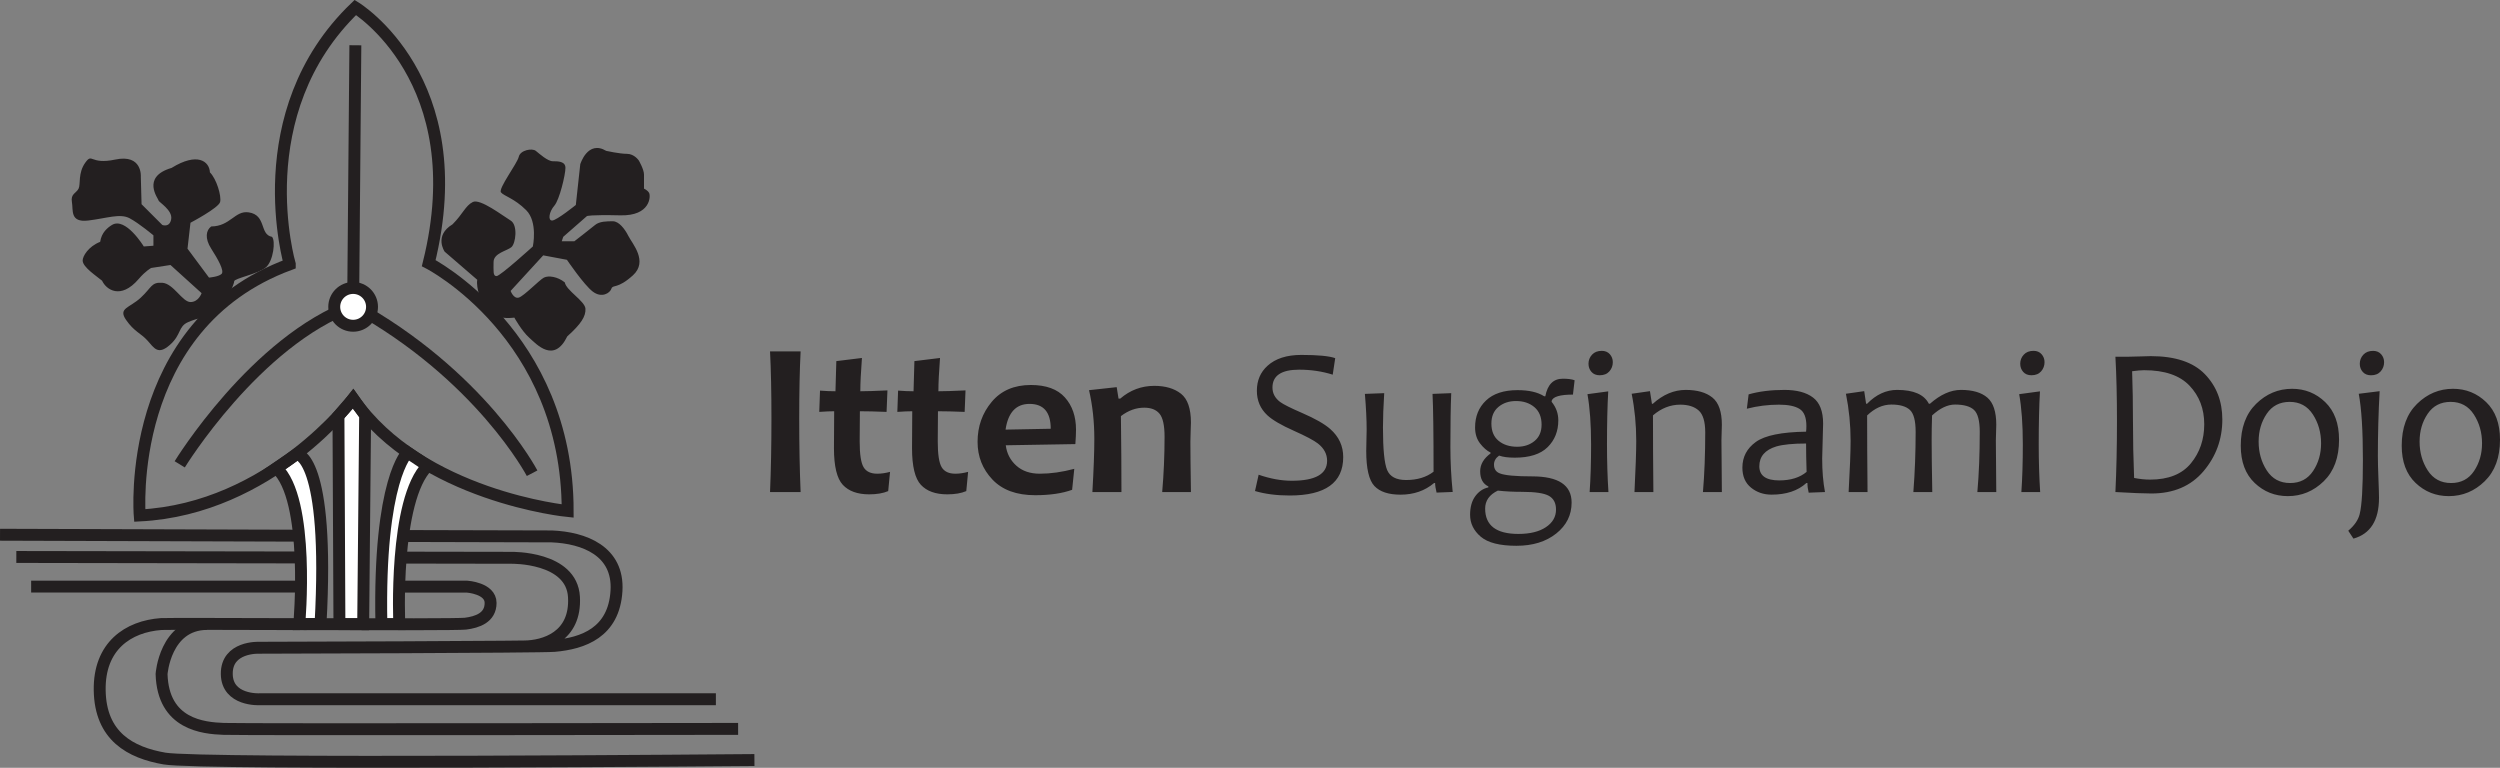
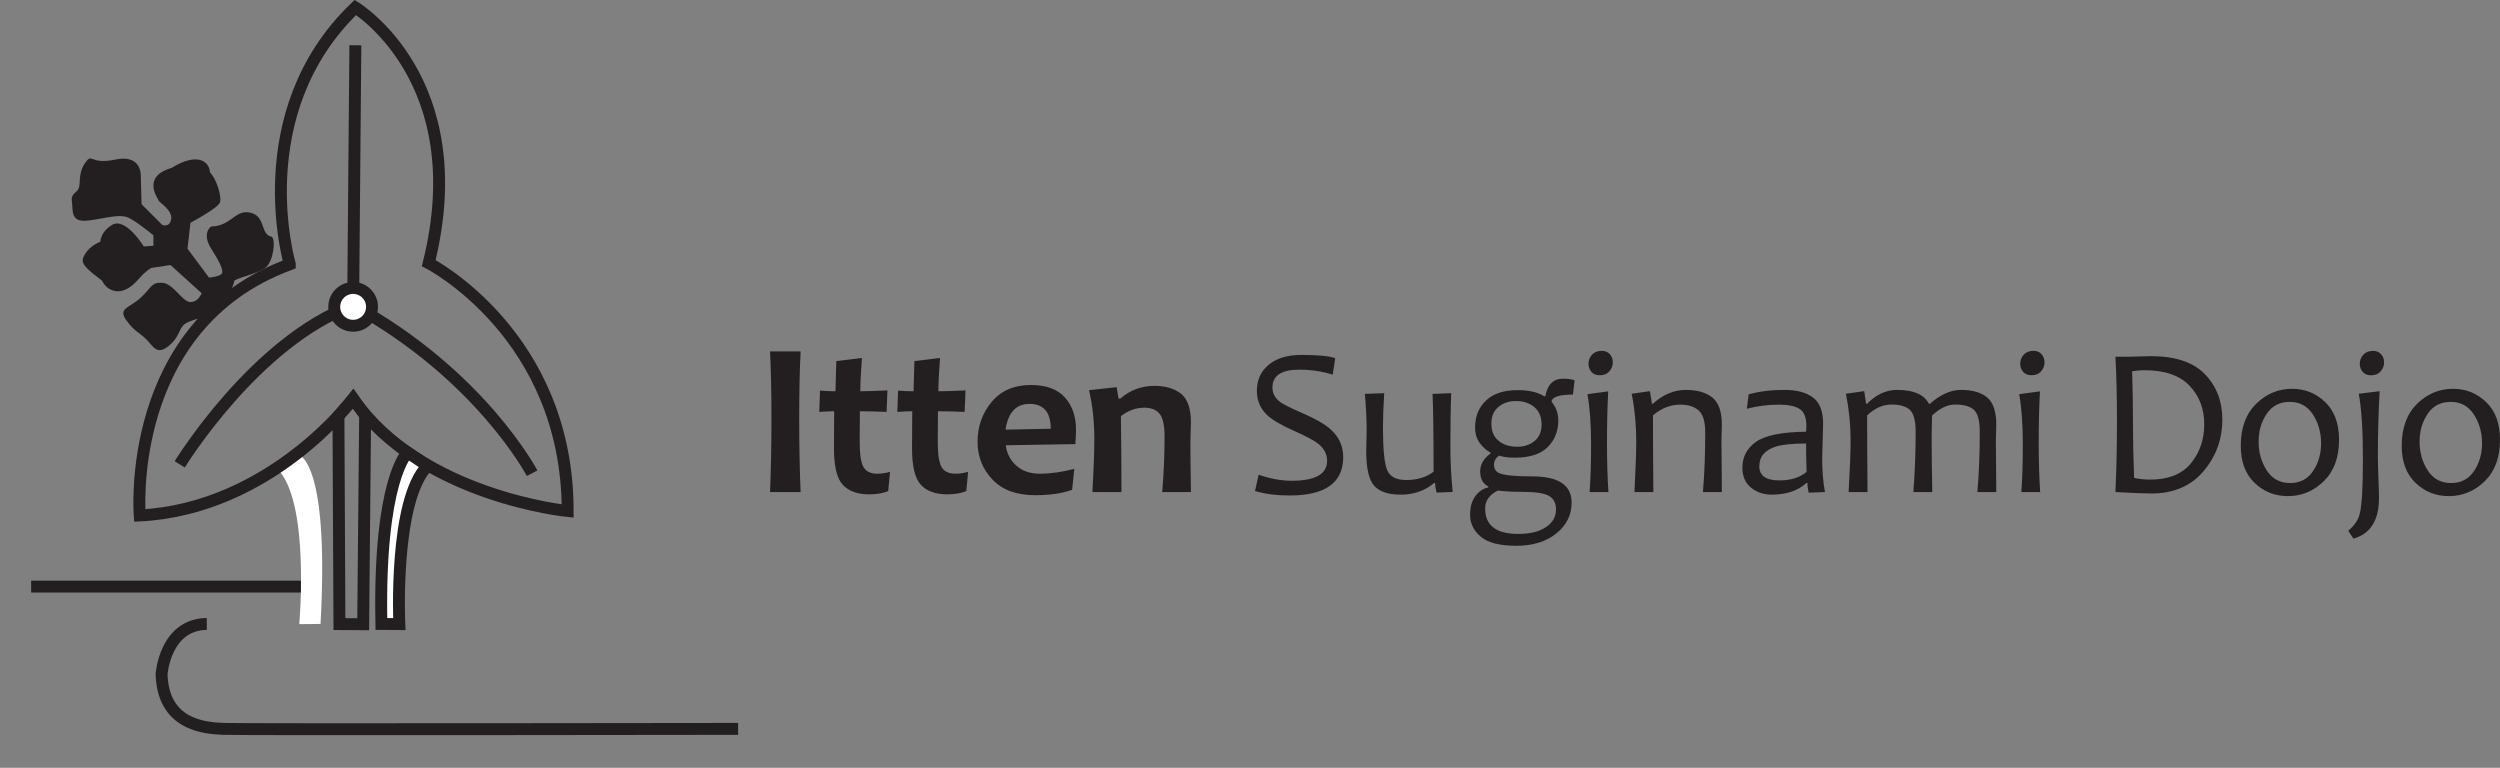
<svg xmlns="http://www.w3.org/2000/svg" viewBox="0 0 1835.688 563.754" height="563.754" width="1835.688" xml:space="preserve" id="svg2">
  <rect x="0" y="0" width="1835.688" height="563.754" fill="#808080" stroke="none" />
  <defs id="defs6">
    <clipPath id="clipPath16">
      <path id="path18" d="m 0,0 1468.555,0 0,451.003 L 0,451.003 0,0 Z" />
    </clipPath>
    <clipPath id="clipPath40">
      <path id="path42" d="m 0,0 1468.555,0 0,451.003 L 0,451.003 0,0 Z" />
    </clipPath>
  </defs>
  <g transform="matrix(1.25,0,0,-1.25,0,563.754)" id="g10">
    <g id="g12">
      <g clip-path="url(#clipPath16)" id="g14">
        <g transform="translate(282.966,273.577)" id="g20">
-           <path id="path22" style="fill:#231f20;fill-opacity:1;fill-rule:nonzero;stroke:none" d="m 0,0 c 0,0 -3.483,8.271 -2.612,13.059 l -19.154,16.542 c 0,0 -6.475,9.36 4.625,16.053 6.095,6.094 7.564,10.937 11.917,13.113 4.353,2.177 17.848,-8.27 22.201,-10.882 C 21.33,45.273 20.025,34.39 17.413,32.213 14.801,30.037 6.965,28.731 6.965,23.507 c 0,-5.224 -0.435,-8.271 1.741,-8.271 2.177,0 21.331,17.413 21.331,17.413 0,0 3.047,14.365 -3.918,21.33 -6.965,6.965 -13.06,8.271 -14.801,10.448 -1.741,2.176 9.577,16.977 10.448,20.895 0.87,3.918 7.835,5.224 10.012,3.482 2.177,-1.741 6.965,-6.094 10.012,-6.094 3.047,0 7.401,0 7.401,-3.918 0,-3.918 -3.483,-18.719 -6.53,-22.201 -3.047,-3.483 -3.918,-8.706 -1.306,-8.706 2.612,0 13.93,9.141 13.93,9.141 l 2.612,23.943 c 0,0 4.353,14.365 15.236,7.835 0,0 7.836,-1.741 12.189,-1.741 4.353,0 6.965,-3.918 6.965,-3.918 0,0 3.047,-5.224 3.047,-8.271 l 0,-8.271 c 0,0 2.177,-0.87 3.047,-2.612 C 99.252,62.25 99.252,50.497 81.404,50.932 63.556,51.367 61.815,50.497 61.815,50.497 l -13.93,-12.189 -0.871,-2.612 7.4,0 c 0,0 9.577,7.4 12.189,9.577 2.612,2.176 6.965,2.176 10.448,2.176 3.482,0 6.965,-4.353 9.141,-8.706 C 88.369,34.39 97.946,23.942 88.804,15.671 79.663,7.4 77.051,10.448 76.18,7.836 75.309,5.224 70.521,2.177 65.297,6.094 60.073,10.012 50.061,24.813 50.061,24.813 L 36.131,27.425 16.977,6.53 c 0,0 1.742,-4.789 4.789,-3.918 3.047,0.871 12.189,10.447 14.8,11.753 2.612,1.306 7.891,0.653 12.244,-2.829 0.816,-4.734 11.862,-10.992 12.134,-15.454 0.272,-4.462 -2.612,-9.033 -10.665,-16.215 -7.836,-16.161 -18.066,-4.68 -22.419,-0.762 -4.353,3.918 -8.706,11.753 -8.706,11.753 0,0 -8.706,-1.306 -12.624,2.177 C 2.612,-3.483 0,0 0,0" />
-         </g>
+           </g>
        <g transform="translate(133.218,274.883)" id="g24">
          <path id="path26" style="fill:#231f20;fill-opacity:1;fill-rule:nonzero;stroke:none" d="m 0,0 c 0,0 4.353,9.142 4.353,10.883 0,1.741 14.366,4.353 18.719,8.271 4.353,3.918 5.659,15.671 3.482,17.848 -7.4,1.306 -3.156,12.733 -13.603,14.365 -8.184,1.279 -10.774,-8.162 -22.093,-8.271 -3.047,-2.176 -3.917,-6.965 0,-13.059 3.918,-6.095 7.836,-13.06 6.095,-14.801 -1.741,-1.741 -7.401,-2.177 -7.401,-2.177 l -12.624,16.978 1.742,15.236 c 0,0 16.542,8.706 17.412,12.189 0.871,3.482 -2.068,13.494 -5.985,17.412 -0.327,6.53 -7.401,11.971 -22.528,2.612 -18.174,-5.333 -7.618,-18.283 -7.618,-19.154 0,-0.87 8.271,-5.659 7.4,-10.883 -0.87,-5.223 -5.223,-3.482 -5.223,-3.482 l -12.189,12.189 -0.436,16.106 c 0,0 1.089,13.549 -15.072,10.121 -15.002,-3.182 -13.223,4.245 -17.576,-1.85 -4.353,-6.094 -2.612,-12.624 -3.918,-15.236 -1.306,-2.612 -4.788,-3.047 -3.918,-7.835 0.871,-4.789 -1.306,-12.189 9.577,-10.883 10.883,1.306 18.719,4.353 24.378,1.306 5.659,-3.048 13.93,-10.013 13.93,-10.013 l 0,-6.094 -5.659,-0.435 c 0,0 -10.716,17.549 -18.719,12.624 -2.519,-1.55 -6.094,-4.353 -6.91,-9.904 -7.02,-2.775 -10.285,-8.468 -10.285,-10.991 0,-3.918 8.471,-9.329 11.427,-11.863 2.286,-5.06 10.8,-11.422 21.44,0.98 4.271,4.979 7.4,6.53 7.4,6.53 l 11.318,1.741 18.283,-16.542 c 0,0 -1.741,-5.224 -6.529,-5.224 -4.789,0 -10.013,10.883 -16.542,11.318 -6.53,0.436 -6.095,-2.612 -12.625,-8.706 -6.529,-6.094 -13.494,-6.094 -8.706,-13.059 4.789,-6.966 8.706,-7.836 12.624,-12.189 3.918,-4.353 6.095,-8.707 13.06,-2.612 6.965,6.094 4.788,10.883 10.883,13.495 6.094,2.611 10.883,3.047 10.883,3.047 0,0 5.223,4.788 11.753,10.012" />
        </g>
      </g>
    </g>
    <g transform="translate(198.814,206.756)" id="g28">
-       <path id="path30" style="fill:#ffffff;fill-opacity:1;fill-rule:nonzero;stroke:none" d="M 0,0 0.571,-122.351 14.529,-122.432 15.671,0.245 8.625,10.012 0,0 Z" />
-     </g>
+       </g>
    <g transform="translate(198.814,206.756)" id="g32">
      <path id="path34" style="fill:none;stroke:#231f20;stroke-width:7;stroke-linecap:butt;stroke-linejoin:miter;stroke-miterlimit:10;stroke-dasharray:none;stroke-opacity:1" d="M 0,0 0.571,-122.351 14.529,-122.432 15.671,0.245 8.625,10.012 0,0 Z" />
    </g>
    <g id="g36">
      <g clip-path="url(#clipPath40)" id="g38">
        <g transform="translate(162.384,176.067)" id="g44">
          <path id="path46" style="fill:#ffffff;fill-opacity:1;fill-rule:nonzero;stroke:none" d="m 0,0 12.026,8.244 c 0,0 19.371,-0.408 13.875,-99.823 l -12.488,-0.123 c 0,0 6.612,73.419 -13.413,91.702" />
        </g>
        <g transform="translate(162.384,176.067)" id="g48">
-           <path id="path50" style="fill:none;stroke:#231f20;stroke-width:7;stroke-linecap:butt;stroke-linejoin:miter;stroke-miterlimit:10;stroke-dasharray:none;stroke-opacity:1" d="m 0,0 12.026,8.244 c 0,0 19.371,-0.408 13.875,-99.823 l -12.488,-0.123 c 0,0 6.612,73.419 -13.413,91.702 z" />
-         </g>
+           </g>
        <g transform="translate(0.011,136.888)" id="g52">
-           <path id="path54" style="fill:none;stroke:#231f20;stroke-width:7;stroke-linecap:butt;stroke-linejoin:miter;stroke-miterlimit:10;stroke-dasharray:none;stroke-opacity:1" d="m 0,0 c 0,0 89.89,-0.289 174.992,-0.554 m 60.731,-12.886 64.699,-0.109 c 0,0 35.423,0.707 36.729,-23.017 1.292,-23.472 -17.573,-29.017 -29.327,-29.059 m -298.247,52.566 166.29,-0.28 m 58.115,-17.133 40.266,0 c 0,0 13.93,-0.871 13.93,-9.577 0,-8.706 -7.835,-11.318 -14.8,-12.189 -6.965,-0.87 -173.447,0.166 -178.697,-0.217 -19.372,-1.415 -36.566,-12.842 -36.131,-38.961 0.451,-27.042 18.065,-36.567 38.09,-40.049 21.512,-3.741 346.511,-0.871 346.511,-0.871 M 238.026,-0.747 c 48.414,-0.147 85.136,-0.251 86.066,-0.233 18.936,-0.761 39.444,-8.514 38.036,-31.995 -1.47,-24.487 -19.59,-30.853 -36.512,-32.322 -8.083,-0.702 -173.473,-1.089 -173.473,-1.089 0,0 -19.154,0.871 -18.937,-15.453 0.211,-15.767 19.154,-14.801 19.154,-14.801 l 268.154,0" />
-         </g>
+           </g>
        <g transform="translate(18.294,106.416)" id="g56">
          <path id="path58" style="fill:none;stroke:#231f20;stroke-width:7;stroke-linecap:butt;stroke-linejoin:miter;stroke-miterlimit:10;stroke-dasharray:none;stroke-opacity:1" d="M 0,0 158.455,0 M 415.29,-83.58 c 0,0 -290.028,-0.436 -302.108,0 -12.08,0.435 -35.696,2.611 -36.567,32.213 0,0 2.053,29.17 26.568,29.438" />
        </g>
        <g transform="translate(170.219,295.778)" id="g60">
          <path id="path62" style="fill:none;stroke:#231f20;stroke-width:7;stroke-linecap:butt;stroke-linejoin:miter;stroke-miterlimit:10;stroke-dasharray:none;stroke-opacity:1" d="m 0,0 c 0,0 -26.119,88.804 38.525,150.837 0,0 69.868,-42.444 43.097,-150.184 0,0 81.621,-41.79 81.621,-145.613 0,0 -86.192,8.489 -126.024,65.95 0,0 -48.32,-64.644 -125.37,-68.562 0,0 -9.142,111.658 88.151,147.572 z" />
        </g>
        <g transform="translate(239.434,185.208)" id="g64">
          <path id="path66" style="fill:#ffffff;fill-opacity:1;fill-rule:nonzero;stroke:none" d="m 0,0 c 0,0 -17.141,-15.399 -15.399,-100.721 l 10.529,-0.082 c 0,0 -3.401,72.943 16.624,92.967 L 0,0 Z" />
        </g>
        <g transform="translate(239.434,185.208)" id="g68">
          <path id="path70" style="fill:none;stroke:#231f20;stroke-width:7;stroke-linecap:butt;stroke-linejoin:miter;stroke-miterlimit:10;stroke-dasharray:none;stroke-opacity:1" d="m 0,0 c 0,0 -17.141,-15.399 -15.399,-100.721 l 10.529,-0.082 c 0,0 -3.401,72.943 16.624,92.967 L 0,0 Z" />
        </g>
        <g transform="translate(105.575,178.243)" id="g72">
          <path id="path74" style="fill:none;stroke:#231f20;stroke-width:7;stroke-linecap:butt;stroke-linejoin:miter;stroke-miterlimit:10;stroke-dasharray:none;stroke-opacity:1" d="m 0,0 c 0,0 44.402,72.48 101.864,93.375 l 1.306,152.796 M 206.992,-5.224 c 0,0 -30.241,57.707 -105.332,98.844" />
        </g>
        <g transform="translate(218.539,270.748)" id="g76">
          <path id="path78" style="fill:#ffffff;fill-opacity:1;fill-rule:nonzero;stroke:none" d="m 0,0 c 0,-6.131 -4.97,-11.101 -11.101,-11.101 -6.13,0 -11.1,4.97 -11.1,11.101 0,6.131 4.97,11.101 11.1,11.101 C -4.97,11.101 0,6.131 0,0" />
        </g>
        <g transform="translate(218.539,270.748)" id="g80">
          <path id="path82" style="fill:none;stroke:#231f20;stroke-width:7;stroke-linecap:butt;stroke-linejoin:miter;stroke-miterlimit:10;stroke-dasharray:none;stroke-opacity:1" d="m 0,0 c 0,-6.131 -4.97,-11.101 -11.101,-11.101 -6.13,0 -11.1,4.97 -11.1,11.101 0,6.131 4.97,11.101 11.1,11.101 C -4.97,11.101 0,6.131 0,0 Z" />
        </g>
        <g transform="translate(469.472,205.175)" id="g84">
          <path id="path86" style="fill:#231f20;fill-opacity:1;fill-rule:nonzero;stroke:none" d="m 0,0 c 0,15.615 0.275,28.755 0.825,39.419 l -17.964,0 c 0.55,-10.834 0.826,-23.973 0.826,-39.419 0,-15.701 -0.276,-30.11 -0.826,-43.228 l 17.964,0 C 0.275,-30.364 0,-15.954 0,0 m 45.863,-32.437 c -3.851,0 -6.538,1.28 -8.061,3.841 -1.524,2.56 -2.286,7.606 -2.286,15.139 0,6.178 0.042,12.081 0.127,17.71 4.02,0 9.246,-0.127 15.679,-0.381 l 0.508,12.632 c -7.068,-0.339 -12.378,-0.508 -15.933,-0.508 0,4.612 0.318,11.129 0.952,19.551 L 21.805,33.706 c -0.296,-9.564 -0.466,-15.467 -0.507,-17.71 -2.793,0 -5.819,0.127 -9.077,0.381 L 11.776,3.872 c 3.682,0.254 6.602,0.381 8.76,0.381 -0.085,-8.083 -0.127,-15.32 -0.127,-21.709 0,-10.622 1.735,-17.795 5.205,-21.519 3.469,-3.724 8.633,-5.586 15.488,-5.586 4.485,0 8.21,0.635 11.172,1.905 l 1.079,11.299 c -2.666,-0.72 -5.163,-1.08 -7.49,-1.08 m 45.863,0 c -3.851,0 -6.538,1.28 -8.061,3.841 -1.524,2.56 -2.285,7.606 -2.285,15.139 0,6.178 0.041,12.081 0.126,17.71 4.02,0 9.246,-0.127 15.679,-0.381 l 0.508,12.632 C 90.625,16.165 85.315,15.996 81.76,15.996 c 0,4.612 0.318,11.129 0.953,19.551 L 67.669,33.706 c -0.297,-9.564 -0.467,-15.467 -0.508,-17.71 -2.793,0 -5.819,0.127 -9.077,0.381 L 57.639,3.872 c 3.682,0.254 6.602,0.381 8.76,0.381 -0.085,-8.083 -0.127,-15.32 -0.127,-21.709 0,-10.622 1.735,-17.795 5.205,-21.519 3.47,-3.724 8.633,-5.586 15.488,-5.586 4.485,0 8.21,0.635 11.172,1.905 l 1.079,11.299 c -2.666,-0.72 -5.163,-1.08 -7.49,-1.08 m 64.335,44.815 c -4.359,4.866 -11.024,7.3 -19.995,7.3 -9.818,0 -17.488,-3.312 -23.01,-9.934 -5.523,-6.624 -8.284,-14.441 -8.284,-23.455 0,-8.633 2.909,-16.018 8.728,-22.153 5.818,-6.137 14.187,-9.204 25.105,-9.204 8.633,0 15.869,1.058 21.709,3.173 l 1.269,12.315 c -7.152,-1.904 -13.901,-2.857 -20.249,-2.857 -5.713,0 -10.325,1.587 -13.838,4.761 -3.513,3.174 -5.565,7.151 -6.157,11.934 l 40.879,0.698 c 0.254,3.469 0.381,6.284 0.381,8.442 0,7.786 -2.18,14.113 -6.538,18.98 M 121.212,-6.538 c 1.481,10.071 6.178,15.107 14.092,15.107 8.294,0 12.441,-4.867 12.441,-14.599 l -26.533,-0.508 z m 108.578,-7.109 c 0,2.158 0.053,4.262 0.159,6.315 0.105,2.053 0.159,3.692 0.159,4.92 0,8.252 -1.958,13.911 -5.872,16.98 -3.915,3.068 -9.131,4.602 -15.647,4.602 -7.533,0 -14.198,-2.497 -19.995,-7.49 l -1.016,0 -1.079,6.728 -16.25,-1.777 c 2.073,-8.972 3.111,-18.514 3.111,-28.628 0,-7.576 -0.381,-17.986 -1.143,-31.231 l 17.075,0 c 0,13.245 -0.106,28.121 -0.317,44.624 4.316,3.301 8.887,4.952 13.711,4.952 4.02,0 7.014,-1.186 8.982,-3.555 1.967,-2.37 2.951,-6.877 2.951,-13.521 0,-10.96 -0.466,-21.794 -1.396,-32.5 l 16.885,0 c -0.213,14.007 -0.318,23.868 -0.318,29.581 m 82.145,7.468 c -3.378,2.97 -8.871,6.103 -16.479,9.399 -6.674,2.889 -10.987,5.045 -12.94,6.47 -3.012,2.278 -4.516,5.106 -4.516,8.484 0,6.998 5.228,10.498 15.686,10.498 6.958,0 13.528,-0.977 19.714,-2.93 l 1.465,9.705 c -3.581,1.261 -10.214,1.892 -19.898,1.892 -8.545,0 -15.157,-2.116 -19.836,-6.348 -4.192,-3.784 -6.287,-8.688 -6.287,-14.709 0,-5.779 2.054,-10.58 6.165,-14.405 2.97,-2.767 8.158,-5.798 15.564,-9.094 7.039,-3.134 11.759,-5.636 14.16,-7.507 3.58,-2.808 5.371,-6.186 5.371,-10.132 0,-7.812 -6.918,-11.719 -20.752,-11.719 -6.144,0 -12.634,1.18 -19.47,3.54 l -2.136,-9.582 c 5.94,-1.749 12.735,-2.625 20.385,-2.625 20.955,0 31.433,7.528 31.433,22.583 0,6.51 -2.543,12.003 -7.629,16.48 m 70.588,-10.681 c 0,13.508 0.163,24.088 0.489,31.738 l -10.987,-0.427 c 0.407,-7.854 0.611,-23.093 0.611,-45.716 -4.233,-3.255 -9.604,-4.882 -16.114,-4.882 -5.778,0 -9.491,1.942 -11.138,5.828 -1.648,3.886 -2.472,12.238 -2.472,25.055 0,5.575 0.244,12.288 0.732,20.142 l -11.352,-0.427 c 0.691,-8.098 1.037,-15.137 1.037,-21.118 0,-1.059 -0.041,-3.032 -0.122,-5.921 -0.082,-2.89 -0.122,-5.066 -0.122,-6.531 0,-10.295 1.596,-17.141 4.791,-20.538 3.194,-3.398 8.311,-5.096 15.351,-5.096 7.73,0 14.302,2.278 19.714,6.836 l 0.61,0 c 0,-1.465 0.284,-3.337 0.855,-5.616 l 9.46,0.366 c -0.895,8.871 -1.343,17.64 -1.343,26.307 m 66.011,40.222 c -5.534,0 -8.952,-3.439 -10.254,-10.315 l -0.671,0 c -3.784,2.4 -8.993,3.601 -15.625,3.601 -8.098,0 -14.282,-2.035 -18.555,-6.104 -4.272,-4.069 -6.408,-9.338 -6.408,-15.808 0,-3.744 0.976,-6.877 2.929,-9.399 1.953,-2.524 4.008,-4.314 6.165,-5.371 l 0,-0.488 c -4.07,-3.012 -6.104,-6.511 -6.104,-10.499 0,-4.394 1.607,-7.365 4.822,-8.911 l 0,-0.549 c -3.052,-0.651 -5.606,-2.36 -7.66,-5.127 -2.055,-2.767 -3.082,-6.429 -3.082,-10.986 0,-5.005 2.085,-9.287 6.256,-12.848 4.17,-3.56 11.159,-5.341 20.965,-5.341 9.562,0 17.355,2.402 23.377,7.202 6.021,4.802 9.033,10.865 9.033,18.189 0,10.254 -7.731,15.381 -23.193,15.381 -9.563,0 -15.849,0.569 -18.86,1.709 -2.36,0.854 -3.54,2.583 -3.54,5.188 0,2.115 0.996,3.885 2.991,5.31 2.278,-0.815 5.35,-1.221 9.216,-1.221 8.707,0 15.146,2.065 19.318,6.195 4.17,4.13 6.256,9.369 6.256,15.717 0,4.068 -1.303,7.69 -3.907,10.864 l 0,0.61 c 0.773,2.442 4.944,3.662 12.513,3.662 l 0.976,8.423 c -1.628,0.611 -3.947,0.916 -6.958,0.916 m -9.918,-87.219 c -3.967,-2.645 -9.349,-3.968 -16.144,-3.968 -13.021,0 -19.531,4.965 -19.531,14.893 0,4.639 2.481,8.159 7.446,10.559 4.313,-0.488 9.073,-0.732 14.282,-0.732 7.691,0 12.929,-0.783 15.717,-2.35 2.787,-1.566 4.181,-4.262 4.181,-8.087 0,-4.232 -1.984,-7.67 -5.951,-10.315 m -6.653,50.628 c -2.746,-2.258 -6.155,-3.387 -10.223,-3.387 -4.436,0 -8.067,1.159 -10.895,3.479 -2.829,2.319 -4.242,5.696 -4.242,10.132 0,4.231 1.383,7.496 4.15,9.796 2.767,2.298 6.205,3.448 10.315,3.448 4.354,0 7.944,-1.19 10.773,-3.57 2.828,-2.381 4.242,-5.809 4.242,-10.285 0,-4.15 -1.373,-7.354 -4.12,-9.613 m 42.543,-2.105 c 0,12.329 0.244,22.745 0.732,31.25 l -12.207,-1.648 c 1.424,-7.976 2.136,-17.844 2.136,-29.602 0,-10.458 -0.285,-19.756 -0.854,-27.894 l 11.047,0 c -0.57,8.83 -0.854,18.128 -0.854,27.894 m 1.678,53.07 c -1.159,1.321 -2.737,1.983 -4.73,1.983 -2.441,0 -4.354,-0.753 -5.737,-2.258 -1.384,-1.506 -2.075,-3.276 -2.075,-5.31 0,-1.872 0.579,-3.47 1.739,-4.791 1.16,-1.323 2.777,-1.984 4.852,-1.984 2.442,0 4.334,0.763 5.677,2.289 1.342,1.526 2.014,3.326 2.014,5.401 0,1.79 -0.58,3.347 -1.74,4.67 m 65.553,-50.568 c 0,0.772 0.04,2.298 0.122,4.578 0.081,2.278 0.122,3.804 0.122,4.577 0,7.65 -1.852,12.97 -5.554,15.961 -3.703,2.991 -8.932,4.486 -15.686,4.486 -6.877,0 -13.326,-2.727 -19.348,-8.179 l -0.488,0 -1.16,7.447 -10.742,-1.526 c 1.79,-8.952 2.685,-18.189 2.685,-27.71 0,-6.186 -0.346,-16.196 -1.037,-30.03 l 11.108,0 c -0.163,16.154 -0.244,31.168 -0.244,45.044 4.883,4.191 10.213,6.287 15.991,6.287 4.72,0 8.352,-1.15 10.895,-3.448 2.543,-2.3 3.815,-6.583 3.815,-12.848 0,-12.656 -0.448,-24.333 -1.343,-35.035 l 11.108,0 c -0.163,13.468 -0.244,23.6 -0.244,30.396 m 59.175,-10.62 c 0,1.668 0.092,5.014 0.275,10.04 0.183,5.025 0.274,8.494 0.274,10.407 0,7.202 -1.974,12.298 -5.92,15.289 -3.947,2.991 -9.542,4.486 -16.785,4.486 -7.934,0 -14.953,-0.875 -21.057,-2.624 l -1.037,-8.423 c 6.184,1.587 12.471,2.38 18.859,2.38 5.412,0 9.45,-0.834 12.116,-2.502 2.665,-1.669 3.998,-5.005 3.998,-10.01 0,-1.262 -0.061,-2.381 -0.183,-3.357 -14.365,-0.204 -24.191,-2.208 -29.48,-6.012 -5.29,-3.805 -7.935,-8.841 -7.935,-15.106 0,-5.087 1.688,-9.003 5.066,-11.75 3.377,-2.746 7.405,-4.119 12.085,-4.119 8.626,0 15.442,2.278 20.447,6.836 l 0.61,0 c 0,-1.791 0.244,-3.684 0.733,-5.677 l 9.582,0.366 c -1.099,5.778 -1.648,12.37 -1.648,19.776 m -25.207,-12.94 c -7.813,0 -11.719,2.767 -11.719,8.301 0,5.737 3.336,9.623 10.01,11.658 3.987,1.139 9.805,1.709 17.456,1.709 0,-4.924 0.101,-10.478 0.305,-16.663 -3.988,-3.337 -9.339,-5.005 -16.052,-5.005 m 116.364,-6.836 11.109,0 c -0.163,13.468 -0.244,23.6 -0.244,30.396 0,0.772 0.04,2.298 0.122,4.578 0.081,2.278 0.122,3.804 0.122,4.577 0,7.609 -1.75,12.919 -5.249,15.93 -3.5,3.011 -8.667,4.517 -15.503,4.517 -5.982,0 -12.045,-2.707 -18.189,-8.118 l -0.671,0 c -2.768,5.411 -8.972,8.118 -18.616,8.118 -6.47,0 -12.35,-2.707 -17.639,-8.118 l -0.61,0 -1.099,7.386 -10.742,-1.526 c 1.831,-9.075 2.746,-18.311 2.746,-27.71 0,-6.186 -0.387,-16.196 -1.159,-30.03 l 11.108,0 c -0.163,17.09 -0.244,32.084 -0.244,44.983 4.435,4.273 9.195,6.409 14.282,6.409 4.964,0 8.576,-1.048 10.834,-3.143 2.258,-2.096 3.387,-6.399 3.387,-12.909 0,-11.963 -0.448,-23.743 -1.342,-35.34 l 11.108,0 c -0.244,13.468 -0.366,23.6 -0.366,30.396 0,4.761 0.081,9.623 0.244,14.587 4.639,4.273 9.134,6.409 13.489,6.409 5.167,0 8.88,-1.048 11.139,-3.143 2.258,-2.096 3.387,-6.399 3.387,-12.909 0,-12.9 -0.468,-24.679 -1.404,-35.34 m 36.043,27.894 c 0,12.329 0.244,22.745 0.732,31.25 l -12.207,-1.648 c 1.424,-7.976 2.136,-17.844 2.136,-29.602 0,-10.458 -0.285,-19.756 -0.854,-27.894 l 11.047,0 c -0.57,8.83 -0.854,18.128 -0.854,27.894 m 1.678,53.07 c -1.159,1.321 -2.737,1.983 -4.73,1.983 -2.441,0 -4.354,-0.753 -5.737,-2.258 -1.384,-1.506 -2.075,-3.276 -2.075,-5.31 0,-1.872 0.579,-3.47 1.739,-4.791 1.16,-1.323 2.777,-1.984 4.852,-1.984 2.442,0 4.334,0.763 5.677,2.289 1.342,1.526 2.014,3.326 2.014,5.401 0,1.79 -0.58,3.347 -1.74,4.67 m 95.919,-11.719 c -6.835,7.059 -17.436,10.589 -31.799,10.589 -1.058,0 -3.256,-0.061 -6.592,-0.183 -3.337,-0.122 -5.819,-0.183 -7.446,-0.183 l -6.714,0 c 0.611,-10.824 0.916,-23.397 0.916,-37.719 0,-15.219 -0.305,-29.135 -0.916,-41.749 9.888,-0.569 16.947,-0.854 21.179,-0.854 12.98,0 23.163,4.353 30.548,13.061 7.386,8.708 11.078,18.839 11.078,30.396 0,10.701 -3.418,19.582 -10.254,26.642 M 817.5,-26.351 c -5.229,-6.369 -13.214,-9.552 -23.956,-9.552 -3.012,0 -6.145,0.325 -9.399,0.976 -0.449,11.312 -0.672,22.461 -0.672,33.448 0,10.009 -0.163,19.754 -0.488,29.235 2.97,0.407 5.31,0.611 7.019,0.611 12.044,0 20.944,-3.032 26.703,-9.095 5.757,-6.063 8.636,-13.61 8.636,-22.644 0,-8.952 -2.615,-16.612 -7.843,-22.979 m 78.92,35.949 c -5.412,5.228 -11.902,7.843 -19.47,7.843 -8.098,0 -15.148,-2.95 -21.149,-8.85 -6.002,-5.9 -9.003,-14.099 -9.003,-24.597 0,-9.399 2.716,-16.683 8.149,-21.85 5.432,-5.168 11.932,-7.752 19.5,-7.752 8.097,0 15.137,2.919 21.118,8.759 5.982,5.838 8.973,13.966 8.973,24.383 0,9.481 -2.707,16.835 -8.118,22.064 m -7.141,-40.466 c -3.134,-4.7 -7.63,-7.049 -13.489,-7.049 -5.941,0 -10.509,2.461 -13.702,7.385 -3.195,4.923 -4.792,10.579 -4.792,16.968 0,6.184 1.577,11.616 4.731,16.296 3.152,4.679 7.66,7.019 13.519,7.019 5.899,0 10.446,-2.472 13.641,-7.416 3.194,-4.944 4.792,-10.589 4.792,-16.937 0,-6.145 -1.567,-11.566 -4.7,-16.266 m 26.826,45.38 c 1.627,-8.586 2.441,-21.567 2.441,-38.941 0,-16.195 -0.631,-26.773 -1.892,-31.738 -0.854,-3.458 -3.092,-6.714 -6.714,-9.766 l 3.052,-4.638 c 10.01,2.807 15.015,10.783 15.015,23.925 0,1.995 -0.113,5.768 -0.336,11.323 -0.224,5.554 -0.336,10.019 -0.336,13.397 0,12.695 0.346,25.349 1.038,37.964 l -12.268,-1.526 z m 13.153,23.224 c -1.16,1.321 -2.737,1.983 -4.73,1.983 -2.442,0 -4.355,-0.753 -5.737,-2.258 -1.384,-1.506 -2.076,-3.276 -2.076,-5.31 0,-1.872 0.58,-3.47 1.74,-4.791 1.16,-1.323 2.777,-1.984 4.852,-1.984 2.442,0 4.334,0.763 5.676,2.289 1.343,1.526 2.015,3.326 2.015,5.401 0,1.79 -0.58,3.347 -1.74,4.67 M 990.966,9.598 c -5.412,5.228 -11.902,7.843 -19.47,7.843 -8.098,0 -15.148,-2.95 -21.149,-8.85 -6.003,-5.9 -9.003,-14.099 -9.003,-24.597 0,-9.399 2.716,-16.683 8.148,-21.85 5.433,-5.168 11.933,-7.752 19.501,-7.752 8.097,0 15.137,2.919 21.118,8.759 5.982,5.838 8.972,13.966 8.972,24.383 0,9.481 -2.706,16.835 -8.117,22.064 m -7.141,-40.466 c -3.134,-4.7 -7.63,-7.049 -13.489,-7.049 -5.941,0 -10.509,2.461 -13.702,7.385 -3.195,4.923 -4.792,10.579 -4.792,16.968 0,6.184 1.577,11.616 4.731,16.296 3.152,4.679 7.659,7.019 13.519,7.019 5.899,0 10.446,-2.472 13.641,-7.416 3.194,-4.944 4.791,-10.589 4.791,-16.937 0,-6.145 -1.566,-11.566 -4.699,-16.266" />
        </g>
      </g>
    </g>
  </g>
</svg>